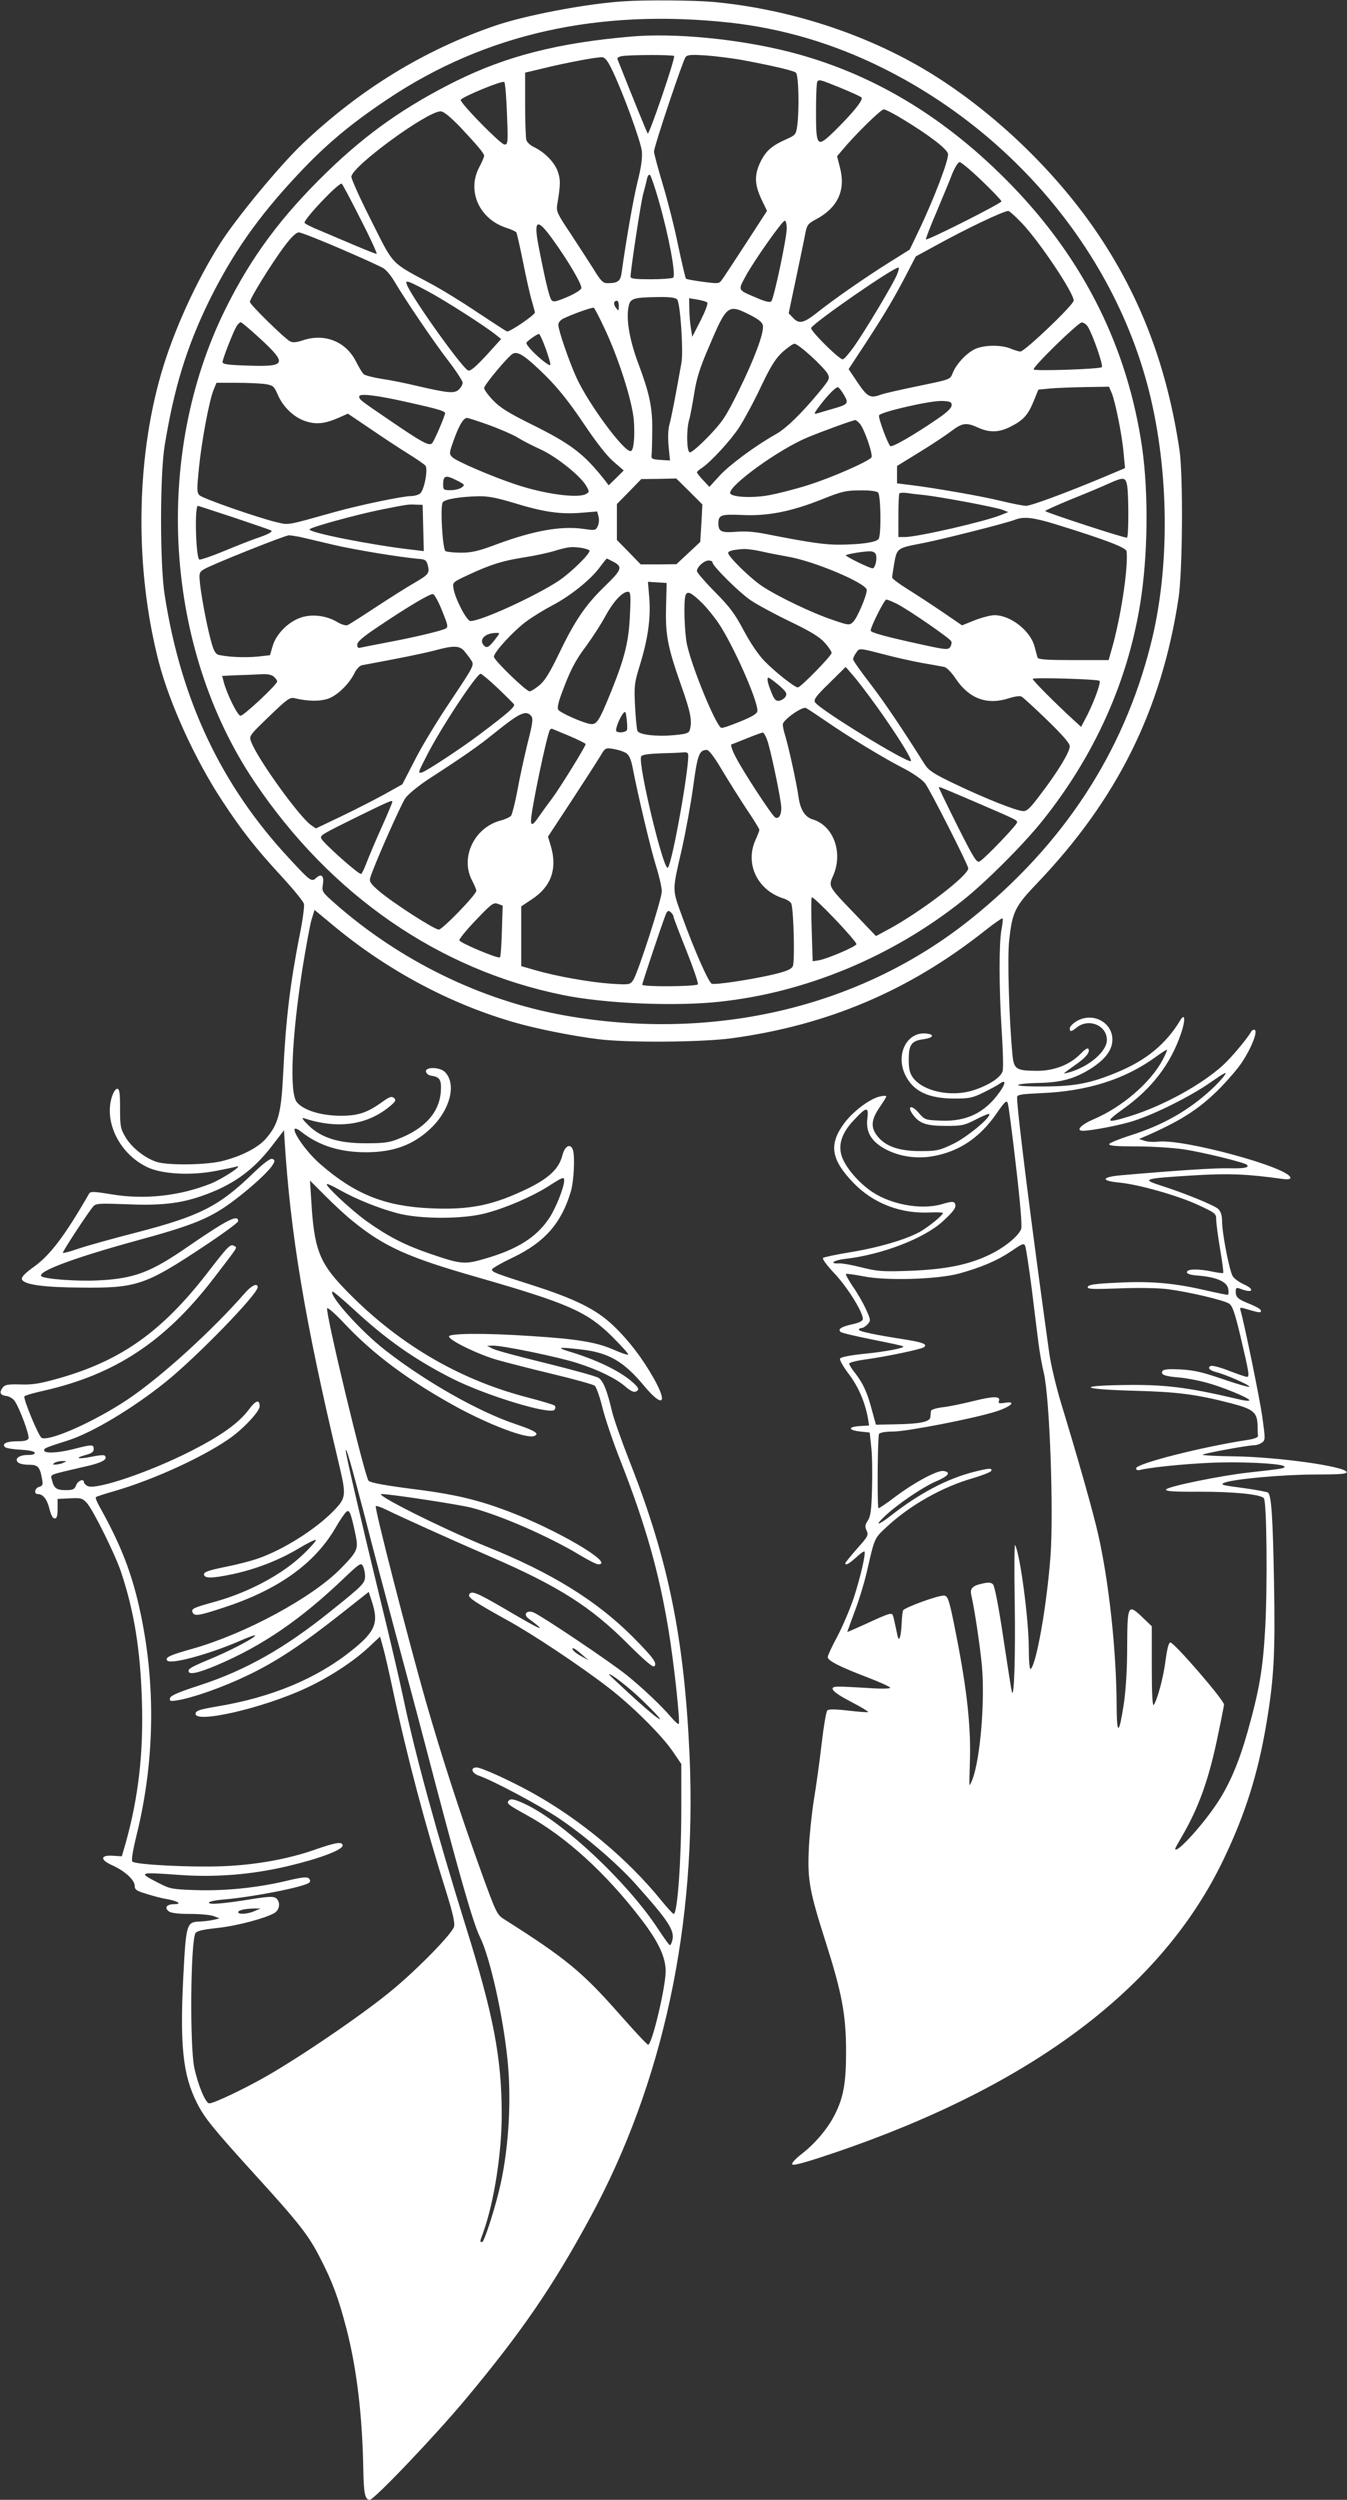
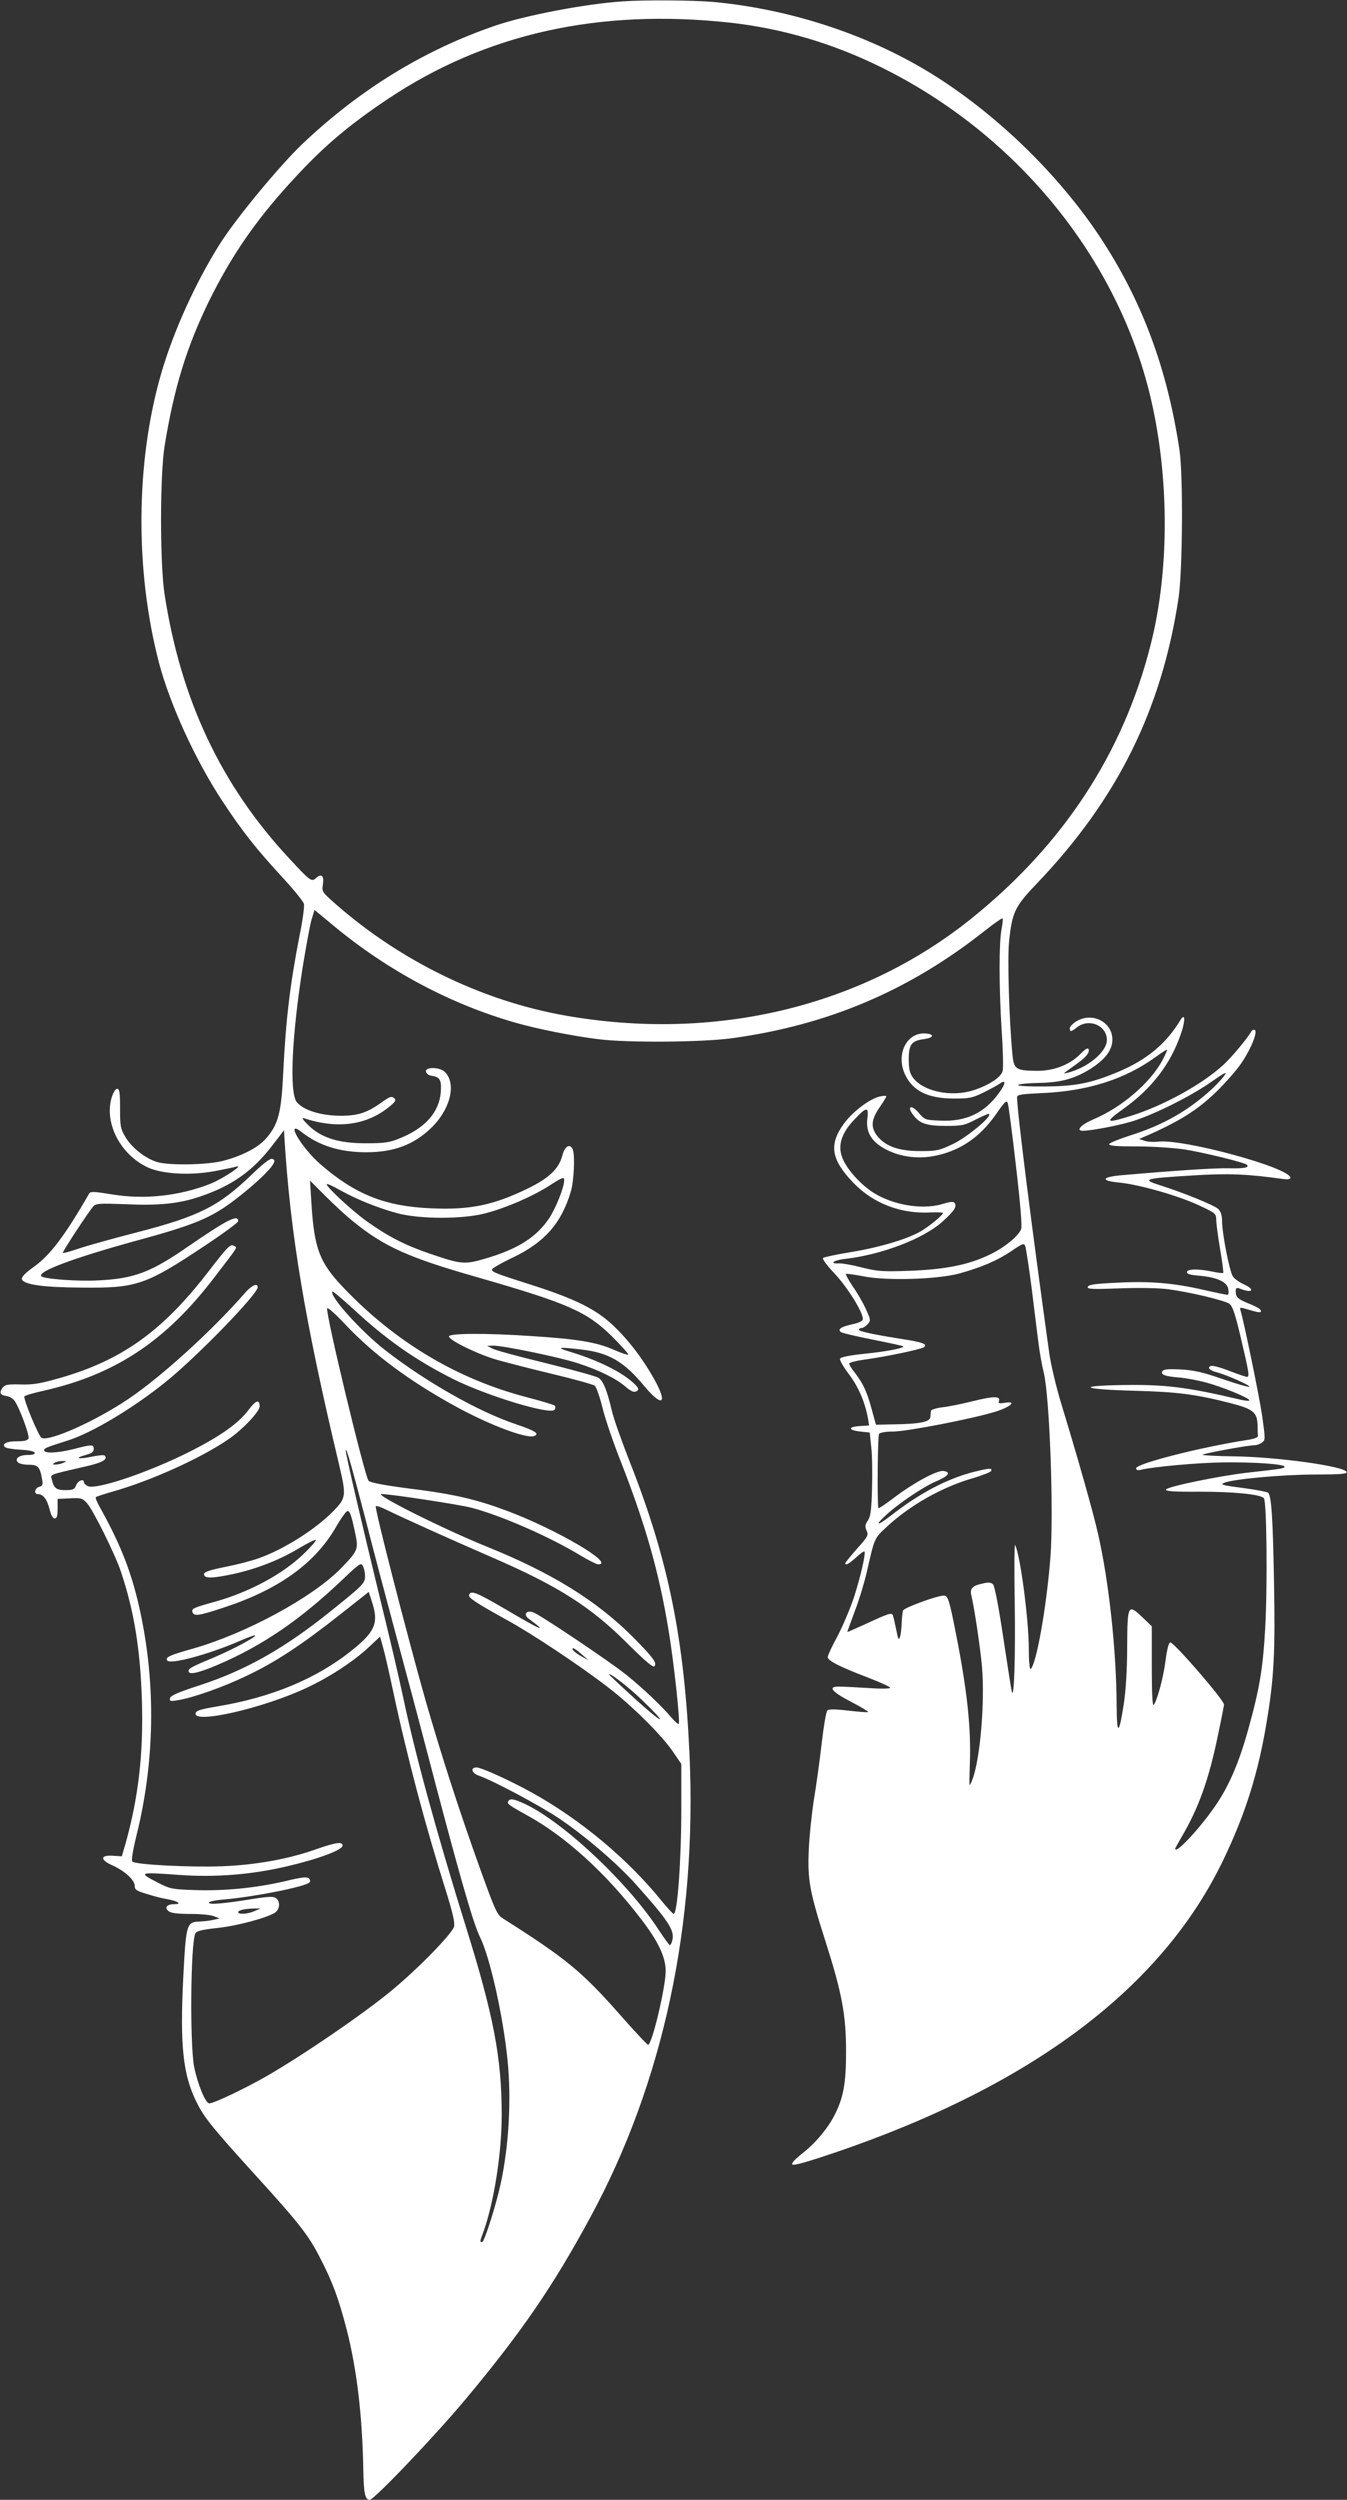
<svg xmlns="http://www.w3.org/2000/svg" version="1.0" width="690pt" height="1280pt" viewBox="0 0 690 1280" preserveAspectRatio="xMidYMid meet">
  <rect x="0" y="0" width="690" height="1280" fill="#333333" stroke="none" />
  <g transform="translate(0,1280) scale(0.1,-0.1)" fill="#ffffff" stroke="none">
    <path d="M3190 12793 c-193 -13 -500 -72 -652 -124 -366 -125 -695 -327 -990 -607 -118 -113 -338 -379 -421 -510 -124 -196 -239 -449 -302 -667 -130 -451 -134 -1004 -11 -1477 56 -214 187 -500 324 -708 103 -157 176 -249 314 -398 54 -59 101 -117 105 -130 3 -12 -6 -82 -21 -155 -50 -254 -72 -438 -85 -707 -10 -209 -25 -266 -87 -338 -41 -49 -131 -94 -230 -118 -82 -19 -271 -22 -329 -4 -60 18 -130 73 -162 127 -26 44 -28 56 -28 148 0 81 -3 100 -15 100 -8 0 -20 -18 -28 -45 -39 -131 45 -293 186 -358 75 -34 218 -42 345 -18 48 9 95 19 105 22 49 15 -62 -59 -127 -86 -160 -64 -342 -84 -512 -55 -86 14 -105 15 -112 4 -125 -217 -200 -316 -284 -376 -41 -29 -63 -51 -61 -62 5 -28 107 -43 308 -44 280 -3 326 13 627 213 95 63 173 120 173 127 1 37 -55 9 -260 -132 -188 -130 -273 -162 -455 -171 -106 -6 -279 7 -293 21 -24 23 162 93 482 181 302 82 387 117 511 212 91 69 178 150 194 181 10 17 9 22 -4 27 -10 4 -44 -21 -103 -78 -171 -165 -270 -215 -590 -298 -125 -32 -261 -70 -301 -84 -41 -14 -77 -24 -79 -21 -4 4 129 207 156 238 14 15 30 16 166 11 170 -8 276 3 383 40 162 55 269 131 368 261 l60 78 2 -39 c30 -490 104 -934 278 -1665 40 -169 39 -178 -28 -247 -90 -92 -252 -195 -382 -241 -33 -12 -109 -32 -170 -44 -80 -16 -110 -26 -110 -37 0 -23 38 -23 148 0 123 27 241 73 343 135 42 25 79 43 82 40 3 -3 -25 -36 -64 -73 -106 -102 -274 -193 -451 -243 -113 -31 -123 -36 -117 -54 9 -22 31 -19 161 24 278 91 464 224 571 407 22 39 48 76 56 83 16 14 24 -6 48 -121 14 -70 9 -82 -74 -167 -144 -149 -489 -336 -761 -413 -118 -33 -141 -44 -131 -60 14 -23 210 30 368 98 43 19 81 33 83 30 7 -7 -113 -71 -207 -111 -113 -47 -134 -58 -134 -70 -2 -23 47 -13 148 30 230 98 425 231 647 443 81 77 89 82 98 63 6 -11 11 -34 11 -51 0 -36 -9 -46 -170 -175 -240 -194 -440 -307 -679 -385 -108 -35 -147 -52 -150 -65 -3 -16 2 -17 38 -11 78 12 236 68 356 126 146 69 282 159 477 313 l147 116 16 -50 c36 -108 18 -153 -102 -249 -180 -145 -413 -242 -693 -288 -83 -14 -106 -21 -108 -35 -11 -55 342 25 565 129 117 54 240 134 319 207 l61 57 16 -58 c9 -31 32 -133 52 -227 72 -337 165 -687 272 -1026 32 -103 44 -155 39 -174 -9 -35 -182 -213 -316 -324 -144 -120 -457 -334 -645 -442 -112 -64 -269 -139 -293 -139 -19 0 -58 94 -77 184 -23 114 -19 639 6 687 6 11 35 19 112 27 103 11 251 51 295 78 25 17 29 55 7 74 -13 10 -35 10 -118 -3 -155 -25 -227 -31 -227 -19 0 5 35 13 78 16 158 14 414 65 437 87 5 6 5 13 -3 21 -9 9 -38 6 -124 -15 -148 -34 -307 -50 -459 -45 -116 4 -128 6 -186 36 -108 55 -104 57 101 42 186 -14 375 1 557 44 163 38 284 84 284 106 0 22 -36 16 -139 -20 -138 -49 -309 -80 -481 -86 -161 -6 -441 8 -457 24 -6 6 2 56 22 137 98 398 99 813 4 1205 -41 166 -95 298 -195 477 -13 23 -21 44 -18 47 3 3 45 17 95 31 196 57 443 169 582 264 72 48 162 143 162 170 0 37 -19 32 -55 -16 -52 -70 -142 -134 -295 -212 -214 -109 -490 -202 -531 -180 -11 5 -19 14 -19 19 0 21 -31 9 -40 -15 -8 -21 -16 -25 -54 -25 -47 0 -60 10 -70 52 -7 30 -23 24 167 68 91 20 122 38 103 57 -4 4 -34 1 -67 -6 -70 -14 -92 -8 -30 9 30 8 41 16 41 30 0 25 -7 25 -108 -1 -82 -20 -148 -22 -146 -4 1 10 11 14 124 50 124 40 329 163 495 296 159 127 475 452 475 488 0 23 -30 10 -62 -26 -171 -196 -433 -434 -603 -548 -167 -112 -397 -215 -441 -198 -15 5 -96 201 -89 213 3 5 49 18 103 30 363 83 619 252 866 574 131 171 122 156 106 166 -20 12 -29 3 -141 -142 -230 -296 -437 -443 -749 -533 -102 -29 -139 -36 -204 -34 -67 2 -81 -1 -93 -17 -18 -25 -12 -38 20 -42 15 -2 33 -13 41 -24 26 -36 78 -177 72 -193 -4 -11 -21 -15 -60 -15 -53 0 -78 -13 -60 -30 5 -5 40 -11 78 -13 42 -2 71 -8 74 -15 2 -8 -10 -12 -36 -12 -44 0 -69 -19 -50 -38 7 -7 31 -12 55 -12 47 0 57 -10 68 -71 6 -31 4 -37 -14 -42 -23 -6 -29 -37 -8 -37 27 0 48 -26 60 -75 8 -32 17 -50 27 -50 11 0 15 12 15 50 l0 50 63 3 c57 3 64 1 87 -24 31 -33 146 -265 175 -353 68 -204 99 -400 107 -661 8 -271 -18 -494 -84 -730 l-19 -65 -47 3 c-64 4 -65 -21 -2 -49 63 -28 115 -75 115 -105 0 -20 9 -26 63 -42 34 -11 80 -23 102 -26 56 -10 80 -26 38 -26 -39 0 -53 -18 -28 -37 13 -9 49 -13 111 -13 51 0 105 -5 121 -12 l28 -11 -30 -7 c-16 -4 -49 -8 -72 -9 -67 -2 -70 -11 -84 -281 -18 -356 -2 -506 70 -648 38 -76 81 -129 297 -367 226 -248 275 -311 333 -425 65 -125 95 -208 136 -365 53 -206 81 -443 86 -720 2 -123 9 -155 33 -155 22 0 336 329 495 520 281 337 443 572 634 925 374 689 548 1500 509 2371 -27 596 -109 998 -303 1491 -44 112 -87 233 -95 270 -24 103 -44 152 -68 168 -12 8 -133 41 -269 75 -136 33 -260 66 -275 75 l-27 14 31 1 c52 0 339 -59 433 -90 109 -35 198 -79 246 -121 20 -18 41 -29 50 -25 24 9 18 22 -27 59 -67 54 -180 107 -313 147 -69 21 -54 24 63 10 140 -16 218 -61 323 -188 94 -112 121 -90 48 40 -60 106 -130 197 -209 272 -87 82 -193 135 -415 206 -192 61 -205 67 -205 80 0 5 48 33 107 61 163 78 249 176 297 338 16 54 22 184 10 215 -13 33 -41 18 -53 -29 -17 -68 -67 -116 -174 -169 -179 -87 -297 -112 -500 -103 -234 10 -388 71 -566 226 -99 86 -185 235 -94 163 87 -68 195 -102 328 -102 140 0 241 37 330 121 101 95 135 229 74 290 -26 26 -102 27 -97 2 2 -10 14 -20 28 -21 44 -7 52 -21 48 -83 -8 -105 -81 -187 -216 -240 -46 -19 -77 -23 -162 -23 -143 -1 -233 27 -299 91 -28 27 -38 42 -26 38 174 -58 326 -37 444 62 28 24 31 30 19 41 -12 10 -23 6 -58 -19 -79 -57 -126 -73 -220 -72 -99 1 -187 29 -220 70 -38 49 -26 330 30 688 17 105 37 214 45 243 l16 53 105 -87 c274 -226 592 -395 919 -489 113 -33 300 -70 430 -86 148 -19 533 -16 685 5 490 67 906 243 1293 549 48 38 90 67 92 65 3 -3 1 -29 -5 -58 -13 -70 -13 -293 1 -516 7 -100 9 -193 5 -208 -8 -32 -70 -73 -151 -99 -114 -36 -258 -5 -309 66 -16 22 -21 44 -21 92 0 77 14 96 77 104 50 7 57 25 12 29 -100 10 -159 -110 -105 -216 41 -80 116 -116 246 -117 82 0 96 3 155 32 36 18 73 38 82 45 32 23 30 -1 -3 -46 -75 -105 -170 -150 -301 -144 -79 3 -81 4 -113 41 -37 43 -61 33 -28 -11 33 -45 69 -57 169 -57 83 0 95 3 153 33 35 18 66 31 68 28 14 -14 -116 -121 -186 -154 -67 -32 -83 -36 -160 -36 -108 -1 -178 21 -221 70 -41 47 -40 87 5 153 19 28 35 53 35 57 0 4 -14 4 -31 0 -51 -10 -139 -76 -185 -138 -79 -108 -68 -184 47 -304 103 -107 245 -161 399 -152 33 1 60 0 60 -3 0 -11 -67 -66 -112 -93 -68 -40 -212 -83 -358 -107 -74 -12 -139 -26 -144 -30 -5 -5 21 -40 60 -81 65 -69 144 -196 144 -231 0 -11 -18 -20 -55 -28 -57 -13 -74 -24 -59 -39 5 -5 78 -22 163 -39 85 -17 156 -32 158 -35 8 -8 -88 -27 -201 -38 -76 -8 -120 -17 -123 -25 -3 -7 18 -43 46 -80 49 -65 82 -143 97 -225 l6 -37 -48 -3 c-62 -4 -60 -21 3 -28 l48 -5 8 -75 c5 -41 6 -136 4 -211 -3 -110 -7 -142 -21 -164 -15 -22 -16 -32 -7 -52 11 -23 7 -31 -49 -93 -33 -38 -60 -71 -60 -74 0 -14 18 -4 55 29 21 20 40 33 43 31 8 -9 -19 -127 -54 -236 -19 -57 -57 -146 -84 -198 -28 -51 -50 -99 -50 -107 0 -18 62 -50 207 -105 62 -24 113 -47 113 -52 0 -5 -49 -6 -115 -1 -63 4 -129 7 -147 7 -60 1 -38 -26 60 -77 52 -27 92 -51 89 -53 -2 -3 -48 1 -101 7 -68 8 -101 8 -108 1 -6 -6 -19 -82 -29 -169 -10 -88 -28 -218 -40 -289 -11 -71 -23 -185 -26 -254 -7 -155 4 -216 87 -475 83 -261 104 -373 104 -560 0 -161 -13 -235 -59 -325 -35 -69 -99 -145 -166 -197 -38 -30 -56 -50 -50 -56 7 -7 85 16 221 62 1012 345 1675 846 1988 1501 112 233 178 444 221 706 37 222 44 356 37 718 -6 324 -13 436 -30 453 -4 4 -62 15 -129 24 -107 14 -119 17 -95 27 47 19 301 42 468 42 125 0 161 3 158 13 -10 29 -352 77 -577 80 -89 1 -161 5 -161 8 0 6 232 49 266 49 11 0 28 6 38 13 18 13 18 18 2 133 -14 99 -94 487 -112 546 -4 15 -1 15 42 2 57 -17 67 -17 62 -3 -2 7 -26 20 -53 31 -63 25 -75 35 -75 64 0 21 3 23 26 14 63 -24 74 -2 13 25 -23 11 -47 28 -54 40 -17 25 -55 221 -55 281 0 30 -6 50 -19 63 -19 19 -173 82 -299 122 -96 31 -82 35 162 50 187 12 284 8 469 -18 23 -3 37 -1 37 6 0 52 -557 203 -681 185 -19 -2 -47 -1 -64 4 l-30 10 60 26 c166 75 254 133 355 235 41 42 92 101 112 132 48 72 81 156 66 165 -6 4 -15 -1 -20 -10 -19 -34 -101 -132 -142 -169 -109 -100 -305 -208 -474 -261 -129 -40 -136 -34 -38 36 146 104 243 230 296 387 23 67 21 108 -4 67 -72 -120 -173 -204 -320 -265 -136 -57 -216 -73 -371 -74 -79 -1 -140 2 -140 7 0 5 47 10 105 11 117 2 187 22 272 76 61 40 95 80 104 124 19 101 -93 170 -183 115 -18 -11 -33 -27 -33 -35 0 -20 7 -19 37 5 62 48 153 9 153 -65 0 -58 -90 -136 -191 -165 -16 -5 -29 -7 -29 -6 0 1 25 20 55 41 57 39 81 68 70 85 -4 6 -21 -6 -39 -25 -54 -56 -136 -89 -227 -88 -105 1 -116 8 -123 85 -17 181 -26 490 -17 578 16 151 29 178 145 299 410 430 636 886 723 1458 21 142 24 625 5 758 -63 421 -194 771 -411 1097 -208 312 -513 610 -833 814 -326 208 -736 346 -1143 384 -100 9 -355 11 -465 3z m550 -109 c268 -30 526 -106 775 -229 681 -336 1193 -955 1370 -1654 105 -415 109 -912 9 -1303 -140 -554 -448 -1024 -919 -1402 -564 -453 -1317 -632 -2085 -495 -424 76 -840 279 -1173 572 -67 59 -69 62 -63 98 7 44 -7 58 -34 34 -24 -22 -29 -19 -139 100 -349 375 -555 812 -638 1352 -24 158 -24 606 0 758 48 297 112 505 226 740 123 249 253 435 462 657 139 148 264 253 454 380 502 336 1083 465 1755 392z m2214 -5314 c-63 -116 -208 -240 -352 -301 -64 -27 -94 -59 -55 -59 43 0 199 30 261 51 112 36 287 124 389 194 77 54 92 61 75 38 -11 -16 -41 -48 -65 -70 -119 -110 -251 -185 -421 -238 -55 -18 -102 -37 -104 -43 -3 -9 36 -12 138 -12 79 0 188 -7 244 -15 97 -15 311 -67 323 -79 15 -14 -13 -20 -90 -18 -70 2 -270 -11 -556 -36 -99 -9 -104 -28 -9 -37 103 -10 303 -67 408 -116 86 -40 90 -43 90 -74 0 -18 9 -86 20 -151 11 -64 18 -119 16 -122 -3 -2 -28 1 -56 7 -72 15 -130 14 -130 -3 0 -9 19 -15 63 -18 91 -8 144 -32 149 -69 3 -16 1 -29 -4 -29 -5 0 -60 11 -121 25 -156 36 -278 46 -446 37 -111 -5 -145 -10 -149 -21 -4 -12 21 -13 162 -8 95 4 202 2 247 -4 104 -13 288 -56 315 -74 17 -11 29 -45 57 -162 46 -195 49 -213 34 -213 -6 0 -47 14 -91 31 -43 17 -85 28 -93 25 -20 -8 -8 -22 24 -31 47 -11 173 -66 173 -75 0 -5 -59 12 -132 37 -104 36 -150 47 -219 51 -62 3 -88 1 -94 -8 -11 -18 9 -27 83 -33 37 -3 99 -15 137 -25 83 -22 225 -80 225 -92 0 -5 -28 -2 -62 7 -261 61 -374 75 -593 71 -237 -4 -200 -22 62 -29 226 -6 318 -18 498 -64 115 -30 134 -46 137 -111 0 -24 1 -50 2 -56 1 -8 -20 -16 -54 -21 -230 -35 -570 -121 -570 -145 0 -10 7 -12 23 -8 65 16 299 37 427 38 159 2 310 -9 310 -22 0 -9 -14 -11 -185 -30 -138 -15 -418 -72 -422 -87 -3 -9 41 -12 174 -11 172 0 308 -13 327 -33 15 -14 19 -451 7 -666 -12 -211 -29 -312 -91 -533 -45 -159 -95 -274 -160 -370 -79 -117 -210 -258 -210 -226 0 3 14 28 31 57 90 153 142 299 189 529 17 80 30 148 30 152 0 23 -255 318 -275 318 -8 0 -16 -30 -24 -89 -11 -88 -41 -201 -61 -231 -6 -10 -10 53 -10 194 l0 209 -46 44 c-76 73 -79 68 -80 -147 0 -118 -7 -224 -17 -293 -25 -162 -36 -166 -37 -12 -1 279 -39 635 -95 880 -24 108 -103 387 -191 675 -24 80 -51 193 -59 250 -92 660 -165 1241 -165 1311 0 14 18 17 128 22 234 10 425 71 582 185 30 22 57 39 58 37 2 -2 -9 -27 -24 -55z m-750 -538 c23 -195 32 -310 27 -325 -14 -37 -88 -97 -165 -133 -107 -51 -225 -74 -406 -81 -140 -5 -164 -3 -245 17 -50 13 -102 22 -117 21 -54 -3 -27 17 31 23 187 21 403 104 499 191 59 54 74 75 63 94 -6 10 -20 9 -67 -5 -110 -32 -276 1 -373 75 -67 50 -127 125 -141 177 -17 59 6 120 70 185 59 63 71 63 63 1 -7 -58 12 -100 59 -135 73 -53 178 -75 278 -57 133 24 238 94 323 216 42 61 53 72 59 57 4 -10 23 -154 42 -321z m-2314 -77 c0 -34 -43 -142 -77 -193 -65 -97 -162 -159 -329 -207 -105 -31 -122 -29 -283 26 -128 44 -212 87 -323 166 -78 56 -213 182 -204 190 2 3 33 -11 68 -31 86 -48 196 -92 293 -118 114 -31 335 -31 450 -1 107 28 236 84 321 137 78 50 84 52 84 31z m-1080 -210 c159 -129 282 -184 632 -284 466 -134 563 -176 692 -303 49 -49 87 -91 84 -94 -4 -3 -39 9 -79 27 -87 37 -184 53 -419 68 -238 16 -420 14 -420 -2 0 -20 153 -94 250 -121 47 -13 174 -46 283 -72 109 -26 205 -53 213 -59 8 -5 26 -56 40 -112 13 -55 56 -181 95 -279 127 -325 195 -566 243 -857 28 -166 61 -475 53 -484 -3 -3 -20 12 -38 33 -50 59 -146 150 -229 217 -87 70 -448 312 -480 322 -35 11 -50 -13 -22 -33 104 -77 68 -62 -122 50 -146 85 -175 97 -183 71 -5 -14 35 -40 190 -126 129 -70 377 -235 521 -346 122 -93 281 -251 335 -333 l41 -60 0 -227 c0 -271 -20 -541 -39 -541 -4 0 -32 30 -62 67 -172 213 -415 416 -664 554 -112 62 -259 129 -284 129 -33 0 -25 -30 12 -42 72 -25 309 -151 408 -217 132 -88 301 -233 394 -337 170 -190 202 -239 189 -289 -3 -14 -9 -25 -13 -25 -3 0 -28 35 -56 77 -162 250 -512 575 -706 655 -38 16 -53 18 -61 10 -16 -16 -9 -21 92 -77 197 -108 403 -295 583 -530 89 -115 127 -196 127 -268 0 -81 -70 -377 -90 -377 -5 0 -70 70 -146 156 -192 218 -276 287 -595 489 -33 21 -40 36 -116 246 -107 297 -198 577 -283 872 -90 317 -263 988 -255 995 3 3 27 -5 53 -18 95 -46 312 -144 535 -241 349 -151 516 -257 710 -453 84 -83 122 -115 129 -108 16 16 -8 47 -113 153 -185 184 -412 325 -744 459 -227 92 -584 271 -540 270 52 -1 398 -54 460 -70 155 -41 401 -149 561 -246 40 -24 80 -44 88 -44 92 0 -215 180 -467 274 -146 55 -264 83 -438 106 -183 23 -260 37 -271 48 -19 19 -223 866 -212 883 3 6 46 -32 95 -85 144 -152 324 -286 564 -418 172 -94 362 -166 401 -151 30 11 6 27 -92 60 -192 64 -462 217 -670 379 -125 97 -290 281 -271 301 3 2 49 -37 104 -87 170 -158 318 -262 512 -360 176 -88 504 -187 522 -158 5 7 5 16 0 21 -4 4 -67 23 -140 42 -358 93 -675 282 -942 562 -123 129 -150 201 -164 438 l-7 110 79 -79 c43 -43 107 -103 143 -131z m3475 -343 c13 -108 29 -235 35 -282 6 -47 18 -114 27 -150 30 -125 51 -712 34 -940 -19 -253 -73 -558 -102 -576 -5 -3 -9 43 -9 103 0 151 -44 482 -70 532 -4 7 -5 -126 -2 -296 4 -269 -3 -490 -14 -458 -3 6 -22 130 -44 275 -24 162 -45 269 -53 277 -10 11 -23 12 -57 4 -47 -10 -62 -25 -55 -56 18 -78 46 -269 55 -366 16 -184 -9 -478 -49 -581 -6 -16 -12 -28 -14 -28 -2 0 -1 49 1 109 7 178 -13 372 -70 660 -35 179 -42 201 -63 201 -35 0 -203 -62 -209 -76 -3 -9 -6 -37 -7 -62 -1 -26 -4 -58 -8 -72 -7 -21 -10 -16 -20 35 -7 33 -14 66 -17 73 -5 17 -22 11 -141 -44 -51 -23 -93 -42 -93 -40 0 1 18 49 39 107 22 57 49 147 61 199 40 175 38 172 98 228 121 114 291 210 452 255 46 14 86 30 88 36 5 15 -10 14 -87 -5 -139 -35 -281 -110 -428 -225 -67 -52 -85 -53 -30 -2 63 60 193 148 260 177 66 28 81 48 40 54 -31 5 -150 -59 -247 -132 -47 -36 -86 -62 -87 -58 -6 54 -3 370 4 380 6 7 34 12 72 12 70 0 410 66 525 102 79 25 111 56 47 45 -28 -4 -35 -3 -30 9 10 26 -27 26 -131 0 -57 -14 -129 -29 -160 -32 -31 -4 -56 -12 -57 -18 -1 -6 -2 -20 -3 -31 -1 -25 -51 -36 -180 -38 l-99 -2 -22 80 c-24 90 -45 133 -86 186 -16 20 -29 41 -29 47 0 5 37 15 83 21 108 15 280 51 298 62 23 14 -1 25 -81 38 -160 25 -250 43 -250 52 0 5 6 9 13 9 8 0 22 9 31 19 17 19 17 22 -8 77 -14 31 -44 84 -67 116 -22 33 -38 62 -36 65 3 2 43 -3 89 -12 117 -24 379 -16 491 14 115 32 195 66 268 115 58 40 65 42 71 25 4 -11 19 -108 33 -217z m-3415 -1172 c37 -146 105 -402 150 -570 45 -168 114 -424 152 -570 172 -659 250 -935 287 -1009 51 -103 118 -402 141 -630 20 -201 7 -437 -35 -631 -23 -108 -84 -300 -95 -300 -13 0 -13 0 6 51 55 155 94 404 94 600 0 291 -41 507 -184 965 -149 478 -260 883 -321 1174 -20 96 -73 321 -117 500 -96 394 -178 747 -177 763 2 21 28 -72 99 -343z m-1545 280 c-11 -5 -29 -9 -40 -9 -17 -1 -17 1 -5 9 8 5 26 9 40 9 23 0 23 -1 5 -9z m2655 -981 l35 -30 -33 18 c-36 19 -61 43 -45 43 5 0 24 -14 43 -31z m308 -233 c136 -131 118 -132 -26 -3 -78 71 -142 131 -142 133 0 13 103 -67 168 -130z m-1983 -1081 c-35 -16 -85 -19 -85 -6 0 10 34 18 85 19 l30 0 -30 -13z" />
-     <path d="M3235 12613 c-375 -32 -640 -100 -899 -228 -259 -129 -456 -267 -660 -465 -235 -228 -388 -434 -520 -700 -375 -755 -314 -1739 149 -2425 390 -579 943 -961 1579 -1090 216 -44 574 -59 804 -34 443 48 882 231 1242 517 121 96 314 289 412 412 264 331 433 706 498 1105 40 243 44 564 11 800 -74 512 -296 960 -665 1342 -340 352 -719 580 -1145 688 -261 66 -585 97 -806 78z m218 -100 c7 -12 -129 -408 -135 -397 -5 7 -81 194 -155 381 -3 7 7 13 24 16 51 7 262 7 266 0z m336 -18 c148 -27 276 -56 288 -67 14 -11 18 -187 7 -272 -7 -46 -8 -48 -63 -72 -66 -30 -96 -56 -122 -106 -35 -69 -35 -118 -1 -193 l31 -65 -109 -168 c-60 -92 -115 -176 -123 -186 -13 -19 -19 -19 -96 -9 -45 6 -84 13 -87 16 -3 3 -21 79 -40 169 -18 90 -54 231 -79 314 -25 84 -45 159 -45 168 0 25 148 467 162 484 10 12 30 13 107 8 51 -4 128 -14 170 -21z m-655 -50 c57 -117 149 -370 154 -420 3 -34 -4 -85 -22 -155 -22 -90 -57 -289 -81 -461 -6 -49 -18 -59 -75 -59 -21 0 -34 13 -70 73 -25 39 -78 121 -118 182 -66 98 -73 113 -68 145 18 107 18 131 2 175 -18 47 -67 96 -121 122 -19 9 -36 25 -39 37 -3 12 -6 94 -6 182 l0 162 88 21 c117 29 282 60 307 58 14 -1 29 -20 49 -62z m-537 -229 c6 -149 5 -156 -13 -156 -19 0 -224 209 -224 228 0 13 214 102 223 92 5 -4 11 -78 14 -164z m1709 134 c54 -22 102 -44 107 -49 11 -11 -40 -75 -135 -169 -93 -91 -98 -87 -98 97 0 81 3 151 7 154 10 11 16 9 119 -33z m328 -166 c129 -79 215 -145 222 -171 7 -25 -72 -233 -151 -397 l-45 -94 -107 -67 c-121 -76 -277 -184 -369 -257 -69 -54 -91 -58 -122 -25 l-22 23 39 185 c21 101 43 204 47 228 8 39 14 47 54 68 111 59 153 148 123 264 l-15 59 27 32 c65 78 197 208 212 208 9 0 57 -25 107 -56z m-2280 -31 c91 -97 126 -138 126 -151 0 -6 -11 -32 -25 -58 -64 -121 -1 -264 137 -310 26 -8 50 -19 53 -24 3 -5 19 -75 35 -155 16 -81 36 -169 45 -198 8 -28 15 -53 15 -57 0 -13 -131 -102 -143 -97 -6 2 -75 47 -152 98 -77 52 -186 119 -243 149 -203 109 -184 89 -299 318 -57 112 -103 214 -103 227 0 51 386 334 457 335 15 0 47 -26 97 -77z m2676 -279 c55 -53 100 -100 100 -105 0 -10 -380 -202 -387 -195 -2 2 22 66 55 142 32 77 69 165 81 197 13 31 29 57 37 57 7 0 59 -43 114 -96z m-1656 -100 c52 -180 90 -385 74 -396 -7 -4 -59 -8 -115 -8 -80 0 -103 3 -103 13 0 34 51 368 63 417 8 30 18 68 21 84 4 17 11 25 16 20 5 -5 25 -64 44 -130z m-1528 -94 c51 -99 88 -180 83 -180 -5 0 -55 20 -112 44 -56 24 -137 58 -179 76 -43 17 -78 35 -78 40 0 21 168 199 190 200 3 0 46 -81 96 -180z m3389 -23 c89 -93 265 -356 265 -396 0 -22 -251 -261 -273 -261 -8 0 -31 7 -50 15 -51 21 -140 19 -186 -4 -44 -23 -91 -74 -110 -119 -15 -37 -6 -33 -193 -72 -82 -17 -160 -35 -174 -40 -55 -21 -70 -14 -120 60 l-47 70 90 137 c97 149 147 233 212 359 l42 81 92 50 c168 93 354 181 382 183 5 0 37 -28 70 -63z m-1205 -27 c0 -50 -66 -360 -79 -373 -7 -7 -32 -1 -73 17 -101 43 -98 37 -60 109 41 77 189 287 202 287 6 0 10 -18 10 -40z m-1198 -57 c81 -112 150 -231 146 -249 -2 -8 -34 -29 -73 -45 -62 -26 -71 -27 -81 -14 -11 14 -37 126 -68 290 -22 122 -2 127 76 18z m-1087 -47 c107 -46 206 -91 220 -100 15 -10 38 -38 53 -63 57 -97 203 -312 276 -407 42 -54 76 -107 76 -116 0 -9 -9 -25 -20 -35 -23 -21 -53 -18 -210 18 -58 14 -141 31 -185 37 -44 7 -85 18 -92 24 -7 6 -25 36 -40 66 -52 102 -161 145 -273 107 -33 -11 -50 -12 -64 -5 -30 16 -206 189 -206 202 0 18 114 201 176 284 36 48 61 72 75 72 11 0 107 -38 214 -84z m2850 -132 c-20 -49 -167 -294 -222 -371 -25 -35 -50 -63 -56 -63 -21 1 -169 149 -162 161 21 33 420 309 447 309 5 0 1 -16 -7 -36z m-2406 -84 c90 -48 298 -181 352 -225 l26 -21 -76 -84 c-55 -59 -82 -82 -93 -77 -30 11 -289 374 -314 440 -9 25 1 22 105 -33z m1280 -44 c16 -19 32 -262 22 -322 -31 -174 -52 -284 -62 -318 -7 -25 -8 -68 -4 -112 l7 -72 -49 3 c-44 3 -48 6 -45 27 1 13 3 68 3 123 2 117 -14 191 -71 343 -43 114 -63 222 -51 287 8 47 20 52 152 54 63 1 90 -3 98 -13z m154 -15 c5 -5 -11 -46 -34 -92 l-43 -84 -7 45 c-4 25 -8 69 -8 99 l-1 54 43 -7 c23 -4 46 -11 50 -15z m-453 -18 c-1 -27 -1 -27 -15 -9 -14 19 -12 36 6 36 5 0 9 -12 9 -27z m-75 -111 c74 -155 145 -379 152 -477 6 -85 -1 -155 -17 -155 -37 0 -214 240 -276 374 -39 85 -94 245 -94 273 0 12 11 25 28 33 51 24 147 58 154 54 4 -3 28 -48 53 -102z m746 66 c47 -24 65 -39 67 -56 6 -37 -45 -173 -124 -333 -68 -137 -84 -160 -158 -237 -51 -52 -87 -82 -94 -78 -15 9 -16 118 -2 166 6 19 17 80 26 135 12 77 29 132 75 238 92 217 98 221 210 165z m-2505 -125 c137 -127 129 -142 -68 -135 -100 3 -128 7 -128 18 0 16 55 156 72 184 7 11 17 20 21 20 5 0 51 -39 103 -87z m4236 65 c25 -39 81 -200 72 -208 -11 -10 -340 -21 -349 -12 -9 10 226 239 246 241 9 0 23 -9 31 -21z m-2777 -112 c15 -41 26 -79 24 -85 -2 -6 -32 15 -67 47 -37 34 -59 61 -55 68 10 13 55 44 64 44 4 0 19 -33 34 -74z m1360 -40 c39 -35 76 -75 84 -89 13 -25 11 -29 -42 -94 -93 -112 -169 -186 -222 -216 -102 -57 -238 -157 -289 -213 l-52 -57 -32 34 c-18 19 -32 37 -32 40 0 4 11 14 24 22 47 31 150 143 194 211 24 38 74 129 109 204 51 107 74 144 111 179 26 23 54 43 62 43 9 0 47 -29 85 -64z m-1359 -101 c64 -64 120 -134 192 -241 65 -97 120 -168 154 -197 l53 -46 -38 -38 -39 -38 -19 25 c-108 137 -174 187 -376 287 -121 60 -162 86 -198 124 -25 26 -45 54 -45 62 0 16 121 161 147 176 27 14 65 -12 169 -114z m-1441 -41 c44 -7 48 -10 67 -53 27 -64 82 -117 141 -137 56 -19 101 -14 172 17 l47 21 117 -79 c64 -44 151 -101 193 -127 42 -26 81 -53 87 -60 15 -17 -6 -127 -27 -143 -9 -7 -29 -13 -45 -13 -43 0 -260 -45 -390 -81 -254 -71 -235 -68 -300 -53 -96 23 -378 121 -395 138 -14 13 -14 30 -3 138 13 135 53 350 76 404 l14 34 99 0 c55 0 121 -3 147 -6z m2969 -57 c25 -44 21 -48 -64 -72 -30 -9 -64 -19 -75 -22 -17 -5 -16 -1 9 33 43 58 89 105 99 101 5 -1 19 -20 31 -40z m1371 10 c19 -47 54 -221 61 -310 l7 -74 -114 -48 c-189 -79 -367 -145 -393 -145 -14 0 -71 11 -128 25 -102 25 -344 67 -468 82 l-65 8 0 45 0 44 117 72 c64 39 137 88 163 108 55 41 76 44 136 16 59 -26 105 -25 165 5 66 33 90 60 119 131 l24 59 63 6 c35 3 116 6 181 7 l118 2 14 -33z m-3596 -49 c136 -30 181 -43 181 -53 0 -14 -55 -142 -66 -154 -15 -17 -50 2 -224 121 -144 98 -150 102 -150 118 0 17 89 7 259 -32z m2776 -13 c0 -13 -23 -36 -70 -68 -121 -83 -236 -150 -245 -141 -14 16 -62 144 -57 157 5 17 261 76 322 74 43 -2 50 -5 50 -22z m-2371 -101 c55 -20 122 -49 147 -64 25 -16 80 -44 120 -62 80 -37 203 -135 232 -186 17 -30 17 -31 -2 -42 -43 -23 -216 1 -361 50 -120 40 -302 118 -323 139 -17 17 -17 20 9 92 27 74 48 109 67 109 5 0 55 -16 111 -36z m1900 7 c23 -25 69 -158 60 -173 -13 -20 -208 -106 -328 -143 -66 -21 -155 -43 -198 -51 -90 -16 -198 -9 -198 12 0 43 252 224 396 284 72 30 231 88 245 89 3 1 14 -8 23 -18z m-2062 -292 c39 -20 41 -22 23 -35 -10 -8 -36 -14 -57 -14 -35 0 -38 2 -38 28 0 48 12 52 72 21z m1189 -55 l67 -67 -5 -96 -6 -96 -61 -57 -61 -57 -91 -1 -92 0 -61 63 -61 62 0 92 0 92 63 64 62 64 90 1 89 2 67 -66z m2243 29 c8 -54 8 -261 -1 -266 -7 -5 -410 127 -419 136 -3 2 59 30 137 62 78 31 165 68 193 81 72 32 82 31 90 -13z m-1276 -35 c14 -14 17 -215 3 -237 -11 -18 -89 -29 -198 -30 -75 -1 -159 11 -381 55 -55 11 -107 15 -151 11 -76 -6 -91 1 -91 43 0 43 13 48 123 43 130 -6 248 17 407 80 102 41 124 46 196 46 50 1 85 -4 92 -11z m237 -13 c82 -9 367 -62 402 -76 l28 -11 -35 -14 c-78 -33 -430 -114 -496 -114 l-32 0 0 107 c0 59 2 111 5 116 2 4 19 5 36 3 18 -3 59 -8 92 -11z m-2107 -39 c153 -47 239 -60 344 -52 l87 7 7 -26 c4 -15 2 -37 -4 -49 -10 -22 -13 -23 -74 -14 -114 16 -254 -9 -441 -78 -96 -36 -130 -44 -185 -44 -37 0 -73 4 -80 8 -15 10 -28 230 -14 250 11 16 89 29 183 31 50 1 94 -8 177 -33z m-460 -129 l3 -119 -58 7 c-212 24 -542 90 -527 105 13 13 242 75 359 99 145 29 147 29 185 27 l35 -1 3 -118z m-967 52 c101 -34 186 -63 189 -66 7 -7 -21 -21 -75 -39 -27 -9 -103 -39 -168 -66 -65 -27 -122 -46 -126 -43 -18 11 -25 275 -7 275 2 0 86 -28 187 -61z m4205 -33 c256 -79 363 -120 365 -139 9 -86 -30 -342 -77 -504 l-15 -53 -180 0 c-135 0 -181 3 -184 13 -2 6 -9 31 -15 55 -21 82 -123 162 -206 162 -19 0 -65 -12 -101 -26 l-65 -26 -101 69 c-56 38 -137 91 -179 117 -43 27 -78 53 -78 59 0 6 5 39 11 74 13 75 17 77 131 99 90 16 447 106 488 123 44 17 92 12 206 -23z m-3871 -65 c22 -5 99 -23 170 -40 115 -27 348 -65 444 -73 29 -2 36 -8 42 -31 11 -42 5 -49 -69 -92 -37 -21 -125 -77 -197 -124 -71 -47 -137 -89 -145 -92 -8 -4 -34 4 -56 18 -58 33 -132 40 -188 19 -64 -24 -122 -85 -139 -143 l-14 -48 -64 -7 c-59 -6 -144 -3 -196 8 -17 3 -26 17 -38 57 -20 67 -51 225 -60 304 -6 58 -5 62 18 77 31 21 417 175 437 175 8 0 33 -4 55 -8z m1448 -57 c20 -4 37 -10 37 -14 0 -19 -97 -113 -158 -154 -120 -79 -397 -206 -452 -206 -19 0 -78 112 -87 167 -5 31 -4 32 73 68 116 54 176 73 283 90 53 8 125 23 161 34 73 22 89 23 143 15z m920 -18 c34 -8 93 -19 131 -26 135 -22 406 -137 406 -171 0 -30 -50 -146 -71 -165 -18 -16 -23 -16 -101 11 -106 35 -285 121 -363 173 -62 41 -175 152 -175 171 0 10 29 17 83 20 15 0 56 -5 90 -13z m585 -19 c5 -26 -6 -67 -18 -67 -16 0 -142 62 -137 67 8 7 99 21 127 20 15 -1 26 -9 28 -20z m-1349 -32 c53 -27 48 -41 -43 -129 -97 -94 -153 -176 -236 -350 -44 -91 -70 -133 -97 -155 -21 -17 -43 -31 -50 -31 -18 0 -183 160 -183 177 0 23 95 127 162 178 33 25 95 63 137 85 92 48 197 132 243 195 18 24 34 44 36 45 2 0 16 -7 31 -15z m511 -5 c0 -18 135 -152 193 -192 32 -22 122 -71 201 -109 106 -51 153 -79 180 -109 20 -22 36 -46 36 -53 0 -15 -159 -177 -173 -177 -16 0 -114 77 -170 134 -33 34 -72 92 -107 157 -45 85 -71 121 -147 197 -51 52 -93 100 -93 108 0 21 37 54 60 54 11 0 20 -4 20 -10z m-238 -225 c-4 -145 7 -205 77 -404 49 -138 57 -181 45 -227 -5 -18 -16 -22 -78 -28 -95 -9 -183 2 -191 22 -3 9 -9 66 -12 127 -5 104 -4 116 25 210 41 133 56 240 48 343 l-7 83 48 -3 48 -3 -3 -120z m-185 -42 c-6 -138 -26 -219 -96 -393 -65 -160 -75 -174 -113 -166 -39 8 -145 55 -158 71 -6 8 -2 32 14 76 45 123 70 173 130 253 32 44 77 113 98 153 40 73 86 123 115 123 13 0 15 -16 10 -117z m370 59 c22 -22 60 -68 83 -102 74 -109 200 -392 200 -449 0 -14 -21 -28 -87 -55 -48 -20 -92 -35 -98 -33 -28 11 -150 308 -176 427 -13 62 -18 226 -7 253 10 23 29 13 85 -41z m-1332 -40 c30 -74 32 -83 17 -91 -24 -12 -167 -46 -302 -71 -63 -12 -123 -24 -132 -26 -13 -4 -18 0 -18 15 0 15 29 40 107 92 153 103 266 170 281 167 8 -2 29 -40 47 -86z m2328 37 c64 -33 274 -178 280 -193 3 -8 0 -21 -6 -30 -11 -14 -25 -13 -147 14 -180 39 -260 61 -260 71 0 20 70 159 80 159 6 0 30 -10 53 -21z m-2044 -166 c-39 -53 -52 -63 -66 -52 -34 29 -3 67 56 68 21 1 22 -1 10 -16z m-172 -75 c11 -13 28 -35 37 -49 16 -25 15 -27 -107 -210 -68 -101 -151 -238 -184 -305 l-62 -120 -93 -52 c-51 -28 -151 -79 -222 -113 l-128 -61 -27 19 c-62 46 -273 339 -305 426 -11 28 -8 32 93 129 91 88 106 99 130 93 70 -17 133 -17 176 -1 48 19 106 77 132 132 10 19 26 36 38 38 185 34 313 60 370 75 96 26 127 26 152 -1z m2168 -23 c50 -13 131 -31 180 -40 50 -8 100 -18 112 -20 13 -3 37 -28 58 -59 69 -104 162 -138 274 -101 29 9 56 13 64 8 8 -4 67 -58 131 -120 80 -78 116 -119 116 -134 0 -29 -60 -129 -148 -244 -55 -74 -72 -90 -92 -88 -36 2 -192 64 -347 138 -111 53 -135 69 -156 101 -121 192 -205 316 -279 413 -49 63 -88 119 -88 125 0 7 7 22 16 34 17 25 12 25 159 -13z m-47 -272 c99 -139 176 -263 168 -270 -14 -14 -467 263 -491 301 -8 14 5 32 74 99 l83 82 39 -45 c22 -25 79 -100 127 -167z m-3094 161 c9 -8 16 -19 16 -23 0 -16 -171 -176 -188 -176 -15 0 -71 113 -87 177 l-7 27 84 4 c45 1 102 4 125 5 27 1 47 -4 57 -14z m1144 -56 c42 -40 80 -78 85 -84 7 -12 -29 -44 -178 -156 -96 -72 -268 -185 -293 -193 -22 -6 -21 -2 19 76 70 141 260 429 281 429 5 0 44 -32 86 -72z m1442 13 c38 -33 43 -42 34 -58 -6 -10 -21 -19 -32 -21 -16 -3 -25 5 -37 34 -22 52 -29 84 -19 84 5 0 29 -18 54 -39z m1642 23 c9 -6 -23 -96 -61 -173 l-33 -63 -36 33 c-90 82 -212 204 -212 213 0 8 327 -1 342 -10z m-1399 -208 c110 -76 291 -187 403 -244 45 -24 90 -56 103 -73 27 -36 221 -419 221 -435 0 -37 -239 -220 -404 -310 l-69 -37 -104 109 c-144 150 -140 143 -114 203 50 117 0 253 -105 285 -41 12 -65 51 -74 118 -8 61 -52 263 -71 322 -5 16 -9 37 -9 47 0 22 98 92 118 84 7 -3 54 -34 105 -69z m-1021 -43 c-4 -13 -44 -18 -55 -7 -7 7 17 70 36 92 10 13 13 8 17 -29 3 -24 4 -50 2 -56z m-491 71 c11 -13 8 -36 -19 -142 -17 -70 -41 -179 -52 -242 -12 -63 -27 -121 -32 -127 -6 -7 -29 -18 -52 -24 -136 -35 -210 -189 -148 -307 12 -23 22 -47 22 -53 0 -20 -174 -199 -192 -199 -23 0 -234 136 -306 197 -42 36 -51 49 -46 67 17 59 157 376 181 410 17 22 69 65 128 103 167 108 247 164 320 223 136 110 169 126 196 94z m197 -103 c45 -19 82 -38 82 -41 0 -12 -132 -225 -173 -280 -23 -30 -53 -72 -67 -92 -28 -42 -40 -48 -40 -20 0 51 81 438 97 465 3 4 8 7 12 5 4 -2 44 -18 89 -37z m1017 -36 c21 -74 64 -281 67 -327 2 -40 -13 -65 -32 -53 -17 11 -167 240 -202 310 -17 32 -26 61 -22 63 5 1 41 16 79 31 39 16 75 29 82 30 6 1 19 -24 28 -54z m-728 -51 c15 -9 25 -31 33 -71 28 -146 95 -427 121 -509 16 -50 29 -108 29 -128 0 -40 -121 -415 -146 -454 -16 -24 -19 -25 -113 -19 -106 7 -277 37 -388 69 l-73 21 0 153 0 153 57 38 c98 65 129 157 94 273 l-14 46 119 181 c65 99 131 202 147 228 27 46 28 47 70 40 23 -4 52 -13 64 -21z m488 -81 c32 -54 89 -144 126 -201 38 -56 69 -106 69 -111 0 -5 -9 -28 -20 -52 -55 -122 10 -257 142 -299 20 -6 39 -19 42 -28 12 -42 18 -300 7 -320 -8 -15 -33 -26 -101 -42 -112 -26 -296 -54 -314 -47 -16 6 -89 171 -151 342 -53 147 -53 126 -1 353 19 85 45 227 57 315 22 164 31 187 70 187 10 0 38 -36 74 -97z m-171 79 c15 -25 -79 -561 -103 -585 -21 -21 -153 527 -137 569 4 10 33 14 108 17 57 1 108 4 115 5 6 1 14 -2 17 -6z m1466 -246 c223 -96 220 -95 220 -107 0 -13 -166 -186 -192 -200 -15 -8 -30 16 -113 181 -52 104 -95 193 -95 196 0 7 -12 12 180 -70z m-2980 -2 c0 -3 -24 -61 -54 -128 -30 -66 -64 -147 -76 -178 -12 -32 -25 -60 -30 -63 -10 -6 -195 159 -204 181 -7 17 -4 19 199 119 152 74 165 80 165 69z m2377 -729 c-5 -13 -150 -75 -192 -82 l-32 -5 -5 158 c-3 88 -3 163 0 169 7 11 233 -226 229 -240z m-1816 69 c-2 -71 -6 -132 -10 -136 -8 -9 -203 73 -208 87 -2 6 36 53 85 104 80 84 90 91 112 83 l25 -9 -4 -129z m879 73 c0 -6 30 -84 66 -174 36 -90 62 -167 59 -173 -7 -12 -285 -14 -285 -2 0 9 98 302 119 356 9 23 14 26 26 16 8 -7 15 -17 15 -23z" />
  </g>
</svg>